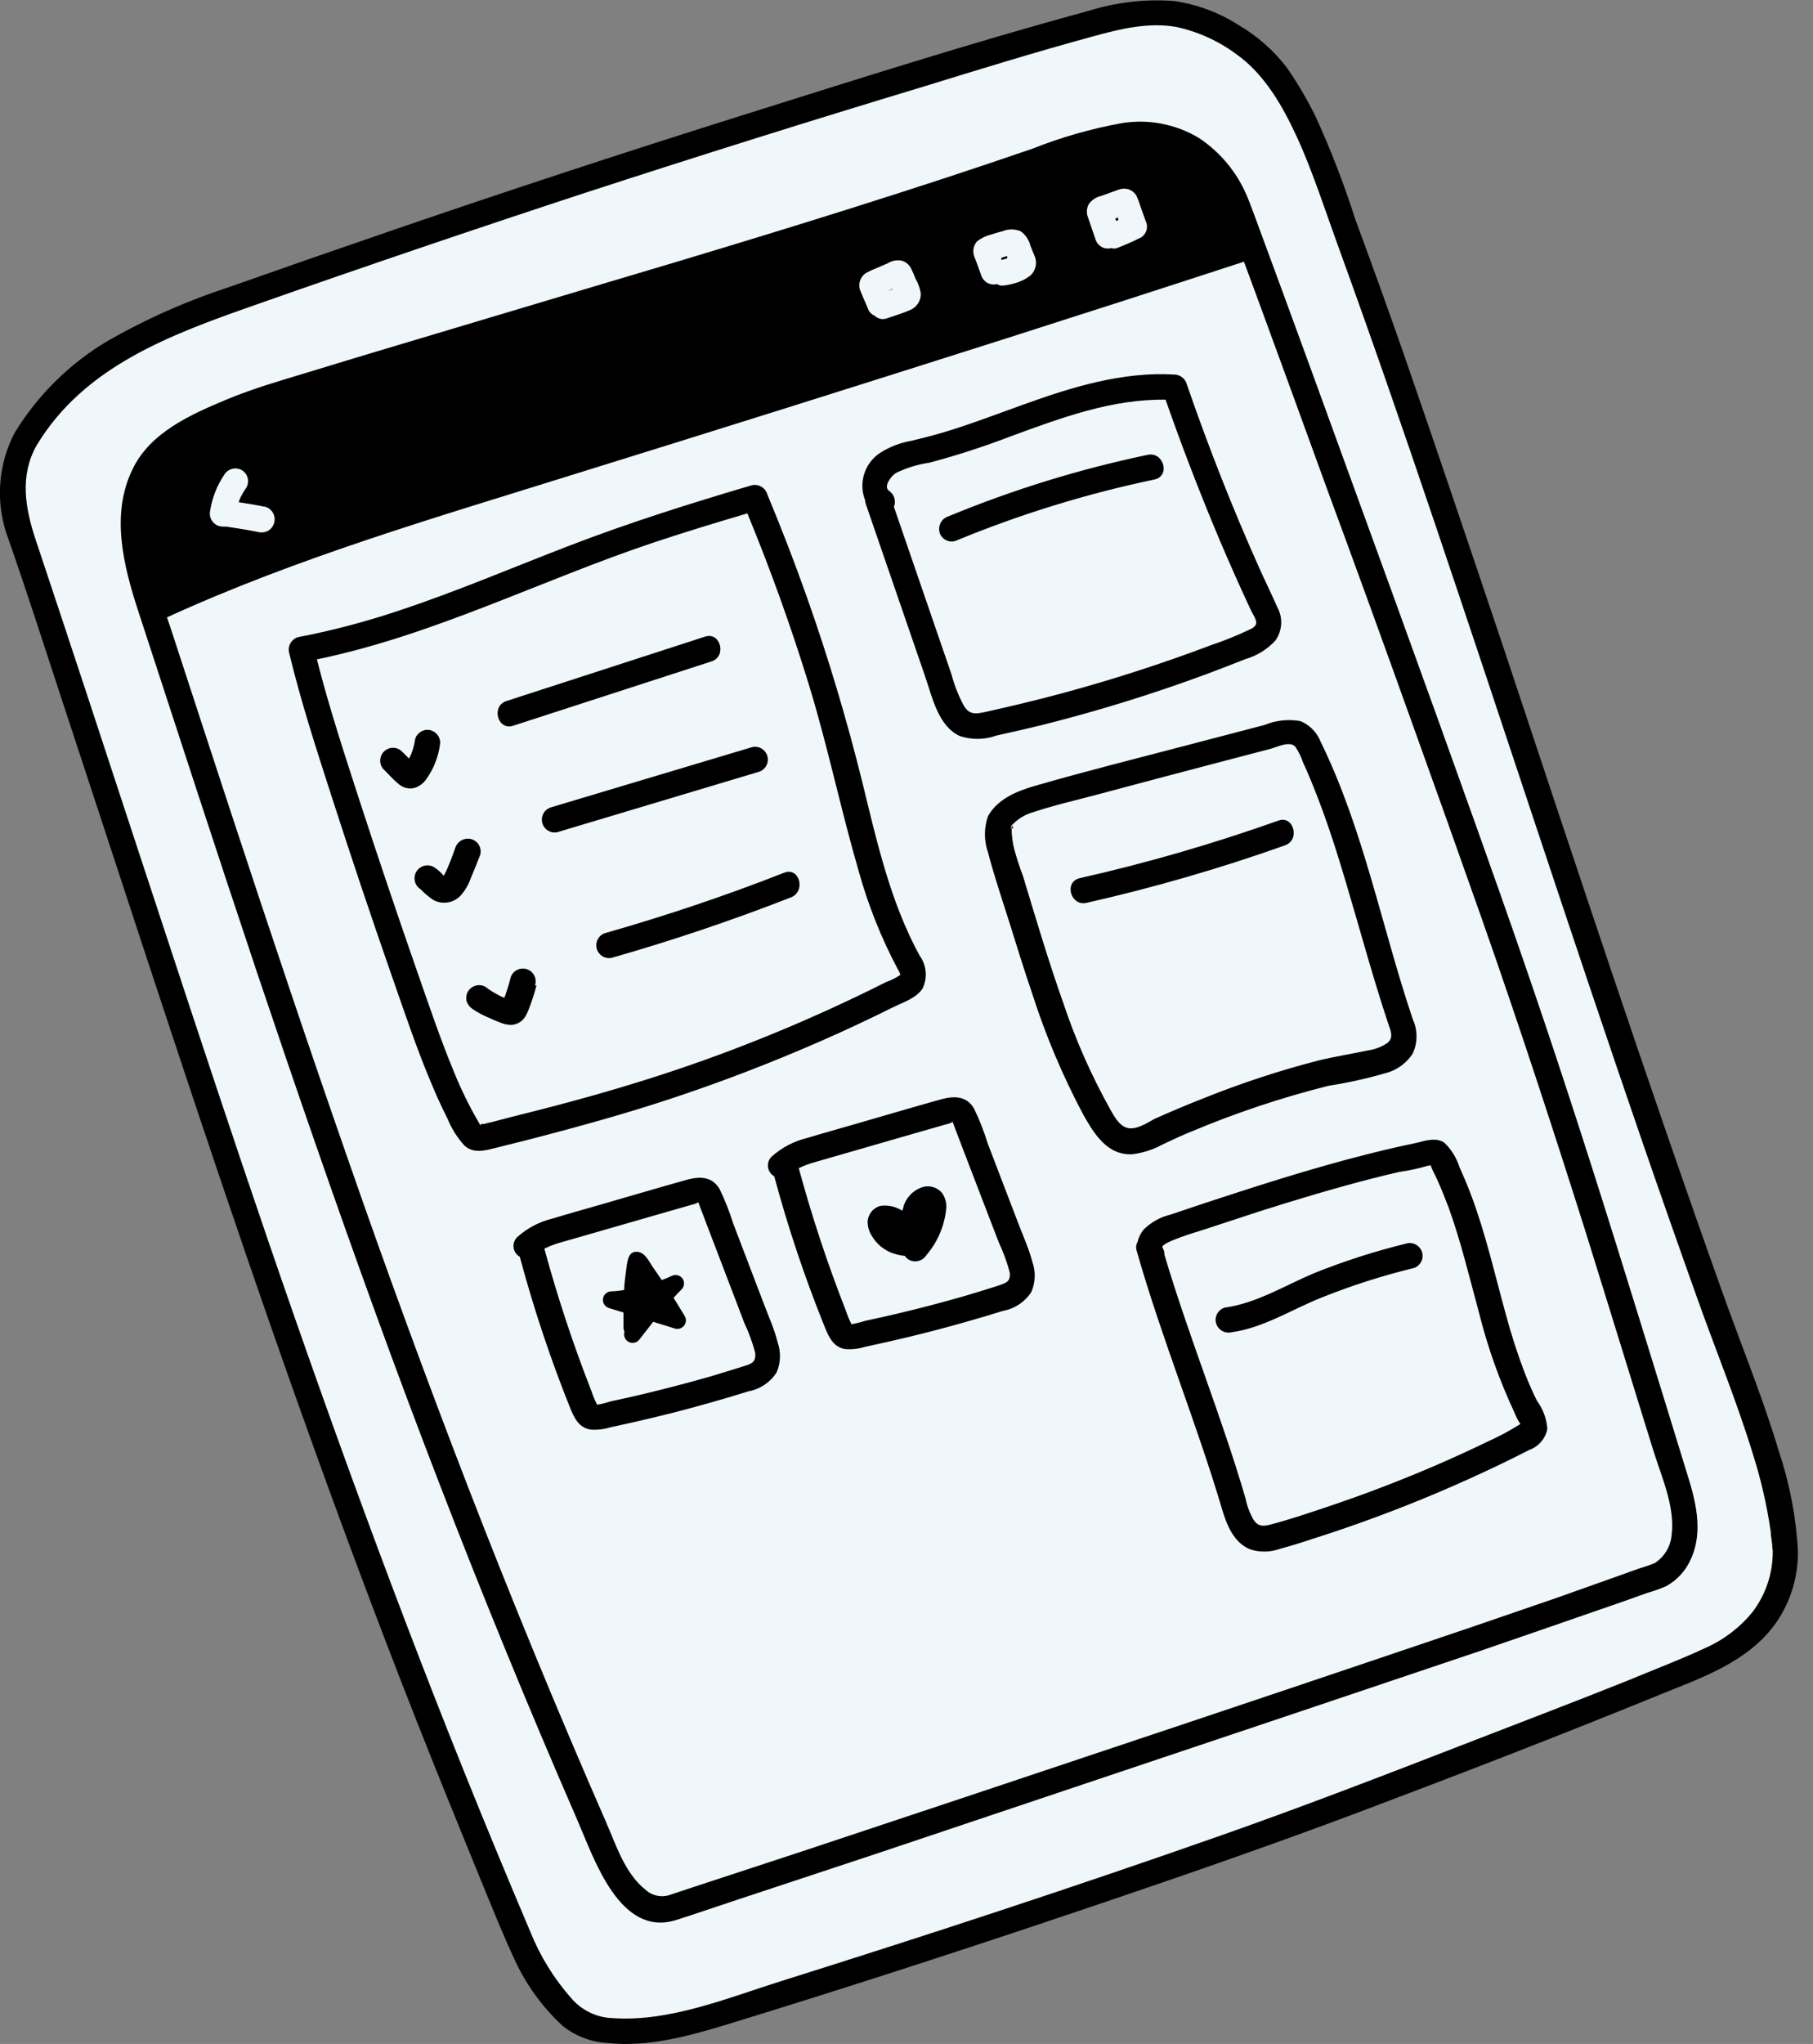
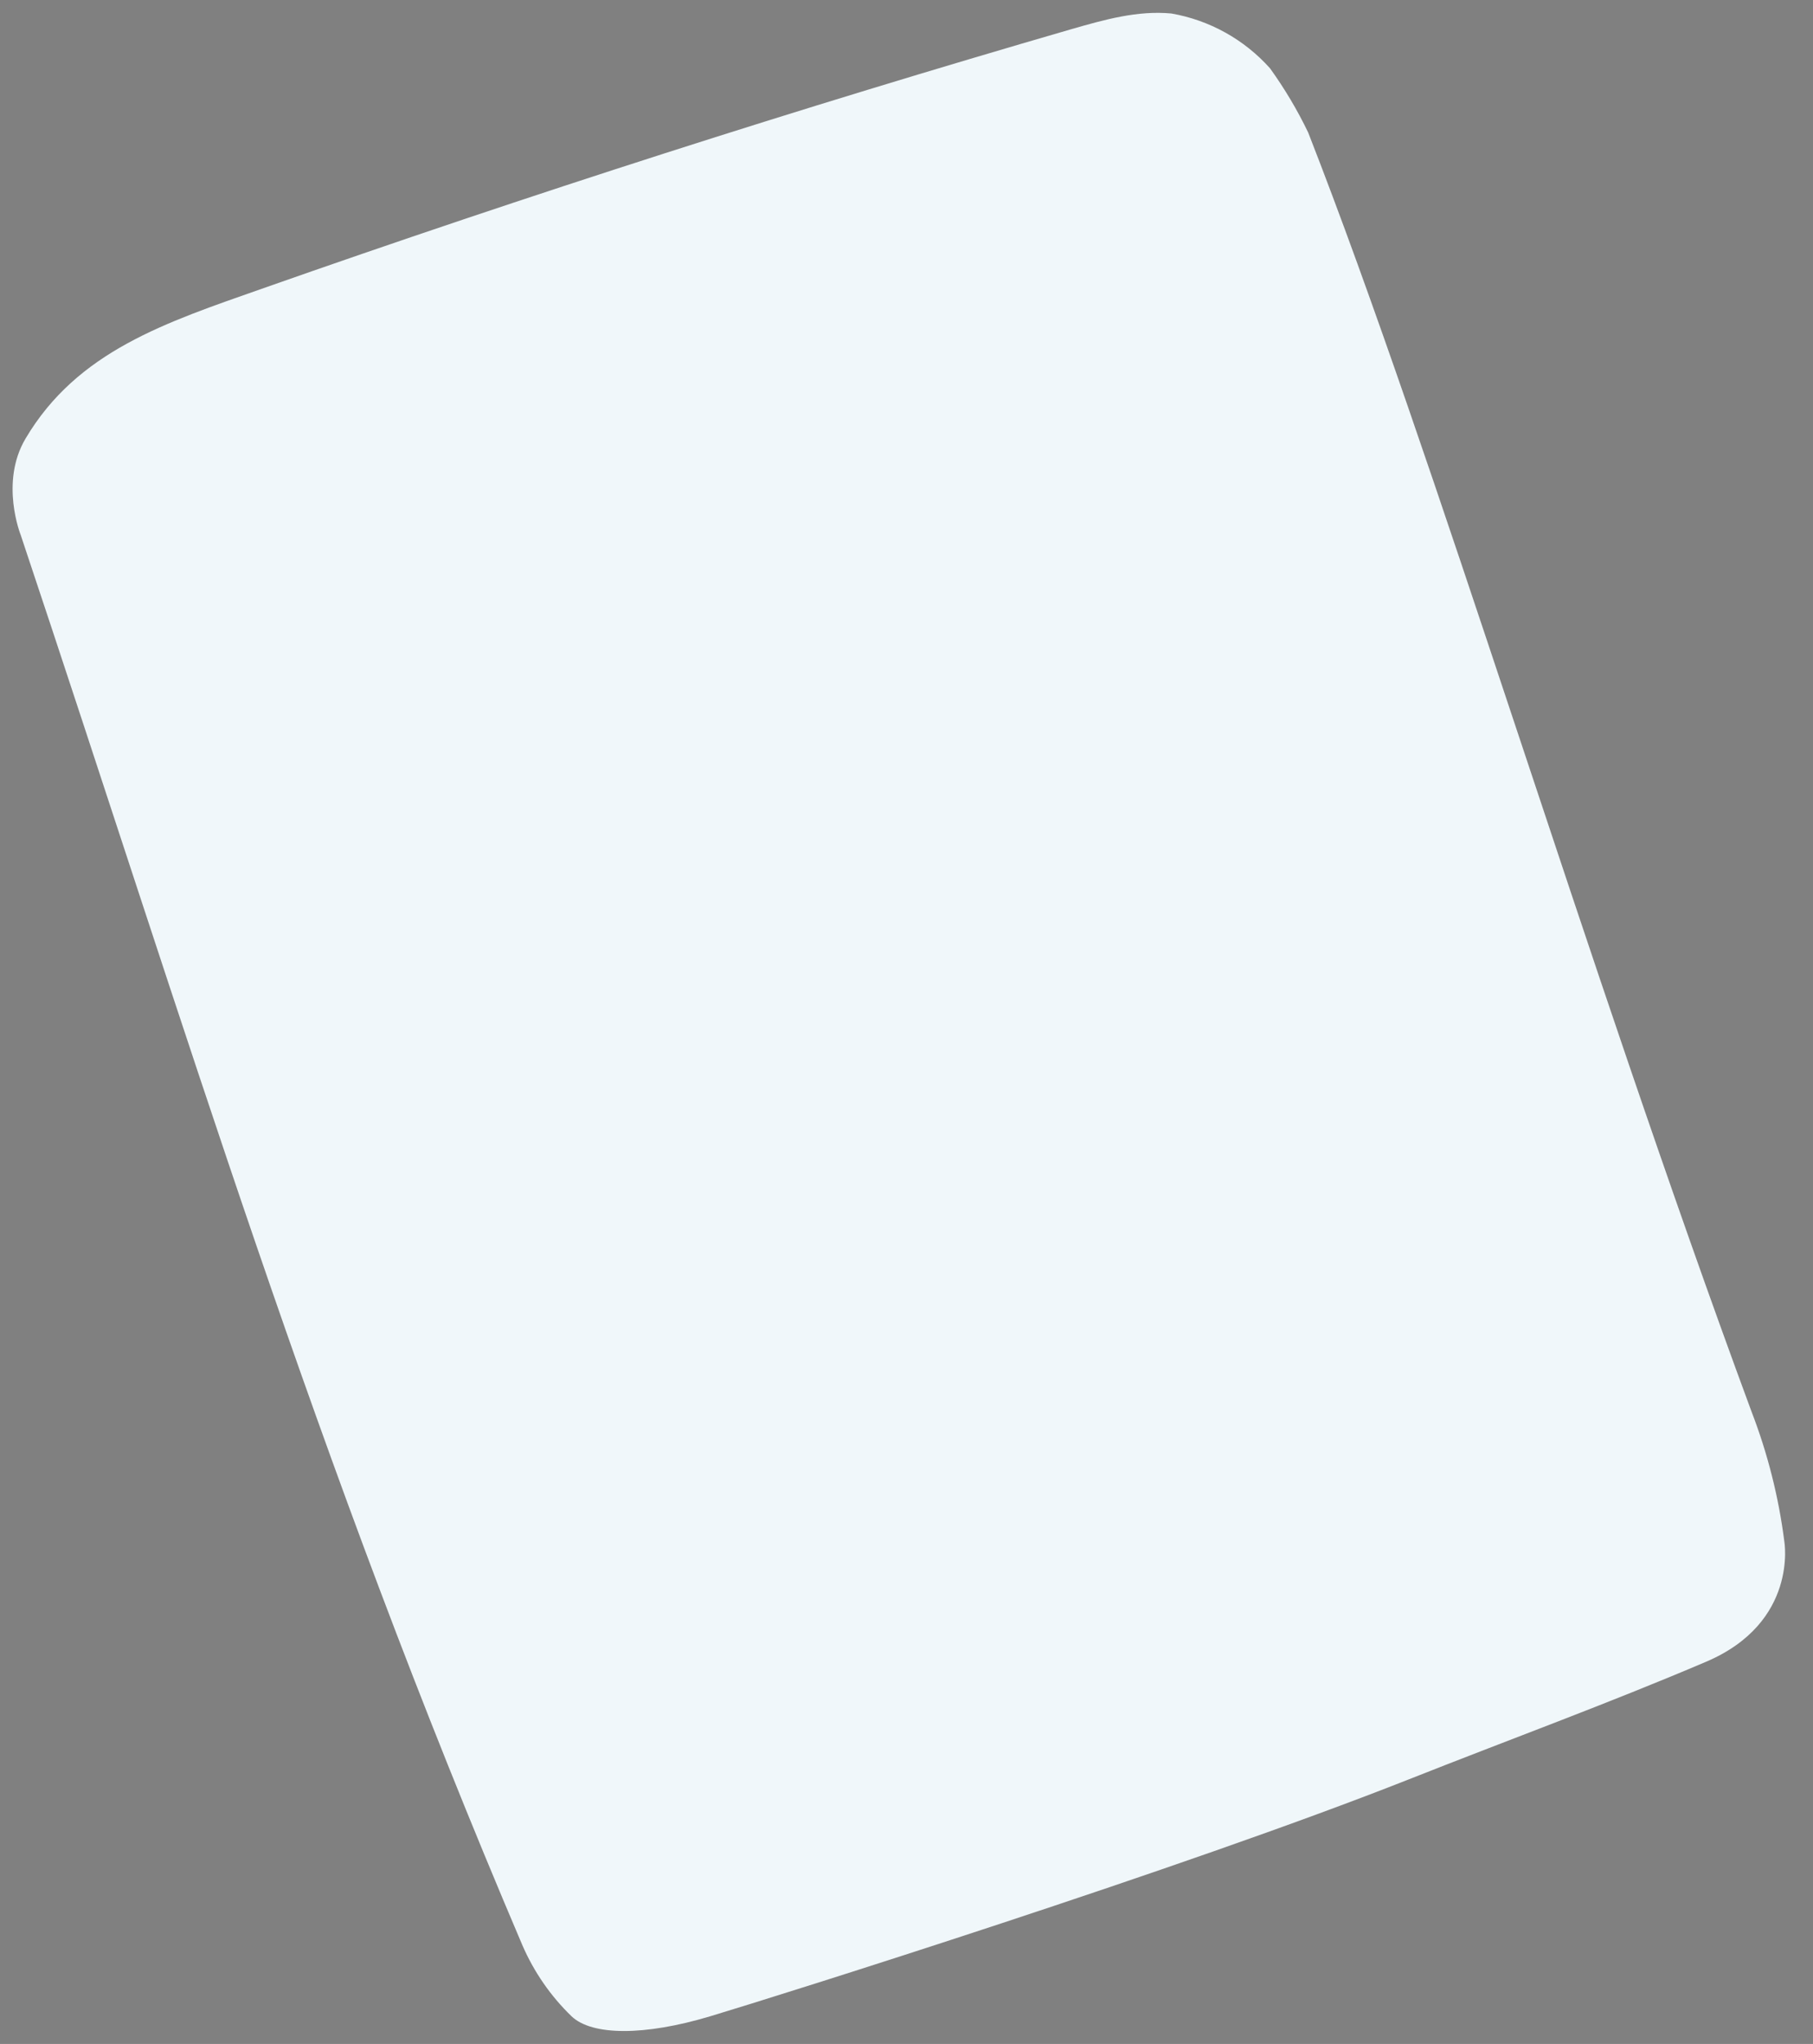
<svg xmlns="http://www.w3.org/2000/svg" width="71" height="80" viewBox="0 0 71 80" fill="none">
  <rect x="0" y="0" width="71" height="80" fill="#808080" stroke="none" />
  <path d="M66.817 65.04C62.979 66.675 59.06 68.105 55.179 69.642C46.306 73.149 30.599 78.081 27.813 78.918C25.237 79.691 23.185 79.682 22.382 78.918C21.565 78.128 20.912 77.184 20.459 76.141C12.256 56.913 7.448 40.781 0.811 20.94C0.811 20.94 -0.017 18.88 1 17.167C3.031 13.737 6.503 12.621 10.251 11.303C20.725 7.62 31.298 4.231 41.97 1.138C43.258 0.768 44.546 0.404 45.872 0.528C47.365 0.788 48.727 1.544 49.736 2.674C50.307 3.466 50.807 4.306 51.23 5.186C56.295 18.137 61.987 37.381 68.59 55.244C69.222 56.881 69.655 58.589 69.877 60.331C69.877 60.331 70.431 63.499 66.817 65.04Z" fill="#F0F7FA" />
-   <path d="M69.667 56.819C69.049 54.741 68.216 52.719 67.487 50.676C64.482 42.275 61.691 33.793 58.871 25.323C57.583 21.494 56.295 17.669 54.973 13.857C54.355 12.088 53.722 10.331 53.076 8.586C52.637 7.209 52.115 5.86 51.513 4.546C51.192 3.897 50.825 3.271 50.414 2.674C49.897 1.99 49.249 1.415 48.508 0.983C47.741 0.491 46.877 0.169 45.975 0.039C44.842 -0.045 43.703 0.088 42.618 0.429C38.042 1.67 33.514 3.117 28.993 4.537C24.473 5.958 19.888 7.461 15.364 9.015C13.232 9.745 11.104 10.484 8.98 11.234C7.302 11.78 5.684 12.499 4.155 13.381C2.691 14.262 1.462 15.485 0.571 16.944C0.239 17.58 0.046 18.279 0.005 18.995C-0.037 19.712 0.074 20.429 0.33 21.099C1.056 23.181 1.747 25.327 2.451 27.474C3.829 31.646 5.19 35.828 6.572 40C9.268 48.156 12.05 56.278 15.123 64.293C15.916 66.362 16.729 68.422 17.562 70.474C17.991 71.53 18.42 72.584 18.849 73.634C19.279 74.677 19.708 75.75 20.18 76.763C20.627 77.711 21.251 78.565 22.017 79.279C22.526 79.692 23.153 79.933 23.808 79.966C25.349 80.129 26.92 79.708 28.379 79.266C33.492 77.703 38.575 76.042 43.636 74.325C46.8 73.252 49.951 72.153 53.08 70.981C57.059 69.483 61.03 67.95 64.967 66.345C66.654 65.658 68.457 65.057 69.551 63.52C70.123 62.696 70.423 61.715 70.41 60.713C70.339 59.387 70.089 58.078 69.667 56.819ZM68.624 63.104C68.131 63.706 67.503 64.184 66.791 64.499C65.791 64.967 64.748 65.357 63.722 65.787C61.575 66.645 59.407 67.469 57.248 68.306C54.123 69.517 51.002 70.719 47.839 71.831C42.129 73.84 36.373 75.724 30.595 77.54C28.5 78.197 26.233 79.141 24.014 78.991C23.698 78.984 23.387 78.909 23.102 78.772C22.817 78.635 22.564 78.439 22.361 78.197C21.689 77.435 21.152 76.564 20.773 75.621C19.894 73.552 19.035 71.478 18.197 69.397C15.042 61.55 12.187 53.587 9.487 45.576C6.74 37.42 4.117 29.264 1.391 21.108C0.987 19.893 0.764 18.613 1.434 17.433C3.301 14.334 6.679 13.102 9.925 11.96C14.252 10.44 18.592 8.966 22.945 7.538C27.341 6.107 31.755 4.722 36.188 3.383C38.39 2.704 40.592 2.026 42.816 1.421C43.846 1.138 44.962 0.863 46.048 1.052C46.903 1.233 47.708 1.596 48.41 2.116C49.526 2.906 50.23 4.151 50.792 5.37C51.401 6.692 51.908 8.276 52.428 9.702C53.715 13.243 54.952 16.815 56.158 20.386C58.897 28.483 61.532 36.609 64.314 44.683C65.035 46.773 65.768 48.859 66.512 50.942C67.229 52.943 68.04 54.922 68.658 56.952C68.969 57.933 69.199 58.938 69.345 59.957C69.345 60.124 69.388 60.292 69.401 60.459C69.401 60.537 69.401 60.296 69.401 60.386C69.401 60.477 69.401 60.584 69.423 60.683C69.438 61.557 69.156 62.41 68.624 63.104ZM65.117 54.583C63.889 50.612 62.67 46.641 61.374 42.692C60.253 39.257 59.073 35.87 57.862 32.479C56.797 29.494 55.724 26.514 54.643 23.537C53.561 20.561 52.479 17.586 51.397 14.613C50.673 12.629 49.945 10.646 49.212 8.663C49.079 8.315 48.959 7.959 48.809 7.615C48.417 6.716 47.775 5.948 46.959 5.405C46.048 4.855 44.972 4.648 43.923 4.821C42.728 5.038 41.558 5.373 40.429 5.821C39.244 6.229 38.051 6.628 36.858 7.019C32.239 8.53 27.585 9.933 22.928 11.312L15.823 13.436C14.581 13.806 13.343 14.179 12.11 14.557C11.024 14.887 9.933 15.196 8.882 15.634C7.491 16.214 5.877 16.922 5.19 18.369C4.331 20.12 4.829 22.116 5.4 23.876C6.941 28.598 8.478 33.321 10.058 38.042C11.56 42.511 13.097 46.963 14.707 51.393C16.317 55.823 17.991 60.172 19.768 64.512C20.692 66.77 21.643 69.019 22.619 71.26C23.262 72.737 24.271 75.849 26.482 75.149C27.229 74.913 27.967 74.656 28.71 74.411L34.342 72.548L42.022 69.972L50.371 67.173C52.927 66.315 55.478 65.456 58.025 64.598C59.888 63.962 61.751 63.31 63.606 62.67L64.507 62.348C64.762 62.277 65.012 62.188 65.254 62.082C65.685 61.843 66.024 61.469 66.22 61.017C66.727 59.901 66.388 58.682 66.04 57.583L65.117 54.583ZM39.966 9.049C40.161 9.185 40.298 9.388 40.352 9.62C40.412 9.766 40.472 9.912 40.528 10.049C40.576 10.175 40.585 10.313 40.553 10.444C40.522 10.575 40.452 10.693 40.352 10.784C40.189 10.91 40.004 11.006 39.807 11.067C39.634 11.123 39.455 11.16 39.275 11.178C39.193 11.186 39.111 11.165 39.043 11.118C38.978 11.136 38.911 11.14 38.844 11.131C38.778 11.122 38.714 11.101 38.656 11.067C38.546 10.999 38.463 10.894 38.425 10.771C38.36 10.599 38.3 10.427 38.236 10.251C38.206 10.174 38.171 10.092 38.145 10.011C38.114 9.914 38.109 9.811 38.13 9.711C38.151 9.612 38.198 9.52 38.266 9.444C38.431 9.317 38.621 9.226 38.824 9.178C38.965 9.131 39.111 9.088 39.253 9.053C39.481 8.958 39.737 8.956 39.966 9.049ZM36.059 11.483C36.065 11.624 36.026 11.762 35.949 11.88C35.872 11.998 35.761 12.088 35.63 12.14C35.334 12.269 35.02 12.359 34.715 12.466C34.636 12.492 34.552 12.496 34.471 12.477C34.39 12.459 34.315 12.418 34.256 12.359C34.158 12.32 34.077 12.249 34.024 12.157C33.938 11.964 33.857 11.771 33.775 11.578C33.745 11.5 33.707 11.419 33.677 11.337C33.64 11.218 33.644 11.089 33.686 10.972C33.729 10.854 33.808 10.753 33.913 10.685C34.052 10.61 34.195 10.544 34.342 10.487L34.771 10.303C34.927 10.205 35.114 10.169 35.295 10.2C35.374 10.219 35.448 10.255 35.512 10.304C35.576 10.354 35.63 10.416 35.669 10.487C35.739 10.627 35.802 10.77 35.857 10.916C35.959 11.091 36.028 11.283 36.059 11.483ZM9.465 18.399C9.58 18.466 9.664 18.576 9.698 18.705C9.732 18.834 9.713 18.971 9.646 19.086C9.552 19.222 9.469 19.366 9.397 19.515L9.345 19.657C9.697 19.708 10.045 19.768 10.393 19.837C10.457 19.856 10.517 19.888 10.569 19.93C10.62 19.973 10.663 20.025 10.695 20.084C10.726 20.143 10.746 20.208 10.752 20.274C10.759 20.341 10.752 20.408 10.732 20.472C10.715 20.535 10.686 20.594 10.646 20.646C10.606 20.697 10.557 20.74 10.5 20.773C10.383 20.837 10.247 20.855 10.118 20.824C9.689 20.738 9.259 20.67 8.852 20.61H8.719C8.641 20.609 8.566 20.591 8.497 20.556C8.428 20.521 8.368 20.472 8.321 20.41C8.274 20.349 8.242 20.278 8.227 20.203C8.212 20.127 8.214 20.049 8.233 19.974C8.311 19.481 8.496 19.011 8.774 18.596C8.84 18.479 8.95 18.392 9.079 18.355C9.209 18.319 9.348 18.334 9.465 18.399ZM44.666 9.302C44.364 9.454 44.055 9.59 43.739 9.71C43.666 9.734 43.588 9.734 43.516 9.71C43.451 9.728 43.384 9.732 43.317 9.723C43.251 9.714 43.187 9.692 43.129 9.659C43.018 9.59 42.936 9.483 42.898 9.358C42.812 9.105 42.721 8.847 42.636 8.59C42.613 8.535 42.595 8.479 42.58 8.422C42.547 8.277 42.567 8.125 42.636 7.993C42.75 7.83 42.922 7.715 43.117 7.671L43.786 7.431C43.907 7.38 44.041 7.37 44.168 7.401C44.31 7.443 44.431 7.536 44.507 7.663C44.57 7.802 44.623 7.945 44.666 8.092C44.743 8.315 44.825 8.521 44.907 8.762C44.929 8.865 44.919 8.972 44.877 9.069C44.836 9.166 44.765 9.248 44.675 9.302H44.666ZM65.465 60.069C65.448 60.293 65.378 60.51 65.263 60.703C65.147 60.896 64.989 61.059 64.799 61.181C64.609 61.259 64.414 61.327 64.215 61.382L63.327 61.7L60.91 62.559C58.709 63.32 56.504 64.071 54.295 64.812C51.642 65.708 48.985 66.601 46.323 67.491L38.283 70.178L31.444 72.453L27.087 73.883L26.259 74.158C26.096 74.219 25.919 74.234 25.748 74.201C25.577 74.169 25.418 74.09 25.289 73.973C24.469 73.333 24.121 72.196 23.718 71.281C21.834 66.974 20.043 62.626 18.343 58.236C16.695 53.969 15.12 49.676 13.621 45.357C12.067 40.906 10.573 36.446 9.101 31.973C8.334 29.64 7.57 27.305 6.808 24.967C6.727 24.705 6.632 24.439 6.538 24.164C11.65 21.825 17.077 20.253 22.421 18.583C28.087 16.826 33.747 15.048 39.399 13.248C42.507 12.257 45.612 11.256 48.714 10.243C48.86 10.629 49.002 11.015 49.144 11.402C50.079 13.946 51.009 16.493 51.934 19.043C53.059 22.088 54.169 25.141 55.265 28.203C56.201 30.802 57.127 33.399 58.042 35.995C59.468 40.056 60.811 44.151 62.103 48.242C62.696 50.139 63.28 52.037 63.868 53.934C64.164 54.9 64.464 55.862 64.765 56.828C65.065 57.794 65.602 58.974 65.465 60.069ZM26.293 42.996C28.279 42.338 30.231 41.588 32.148 40.747C33.096 40.332 34.034 39.893 34.965 39.429C35.347 39.24 35.892 39.069 36.132 38.686C36.23 38.481 36.271 38.253 36.25 38.026C36.228 37.799 36.146 37.583 36.012 37.399C34.861 35.291 34.338 32.934 33.771 30.62C33.166 28.178 32.445 25.757 31.599 23.37C31.118 22.013 30.602 20.673 30.049 19.348C30.012 19.221 29.928 19.114 29.813 19.048C29.699 18.982 29.563 18.964 29.435 18.995C27.044 19.7 24.649 20.455 22.322 21.348C20.09 22.206 17.892 23.147 15.626 23.898C14.334 24.333 13.015 24.68 11.676 24.937C11.549 24.974 11.441 25.059 11.375 25.174C11.309 25.29 11.291 25.426 11.324 25.555C11.788 27.482 12.406 29.375 13.016 31.264C13.754 33.554 14.522 35.843 15.321 38.133C15.84 39.609 16.334 41.108 16.952 42.546C17.132 42.975 17.317 43.374 17.523 43.778C17.681 44.172 17.909 44.534 18.197 44.847C18.57 45.169 19.004 45.027 19.433 44.924L20.837 44.572C22.666 44.095 24.494 43.593 26.293 42.996ZM19.223 43.928C19.133 43.943 19.044 43.964 18.957 43.992C18.832 43.992 18.794 43.992 18.837 44.078C18.806 44.035 18.781 43.984 18.751 43.937C18.38 43.302 18.056 42.642 17.781 41.962C17.223 40.618 16.759 39.227 16.278 37.854C15.531 35.71 14.807 33.564 14.106 31.415C13.505 29.56 12.891 27.701 12.41 25.808C16.982 24.868 21.198 22.704 25.606 21.232C26.821 20.828 28.045 20.455 29.268 20.095C30.181 22.307 30.988 24.555 31.689 26.838C32.423 29.242 32.93 31.698 33.63 34.106C33.998 35.428 34.507 36.706 35.149 37.918C35.197 37.991 35.235 38.071 35.261 38.154C35.092 38.272 34.907 38.366 34.711 38.433C34.316 38.631 33.921 38.828 33.522 39.017C32.729 39.395 31.927 39.758 31.114 40.107C29.534 40.781 27.924 41.395 26.297 41.936C24.58 42.507 22.863 42.996 21.116 43.443L19.91 43.748L19.223 43.928ZM33.913 19.747C34.685 21.988 35.457 24.228 36.227 26.469C36.506 27.272 36.733 28.414 37.587 28.809C38.058 28.965 38.568 28.957 39.034 28.787C39.605 28.663 40.172 28.53 40.751 28.392C42.942 27.845 45.102 27.178 47.22 26.396C47.748 26.199 48.268 25.997 48.791 25.791C49.237 25.66 49.638 25.409 49.951 25.066C50.084 24.875 50.161 24.651 50.173 24.418C50.184 24.186 50.129 23.955 50.015 23.752C49.792 23.245 49.547 22.747 49.319 22.241C48.264 19.884 47.315 17.472 46.473 15.029C46.443 14.925 46.38 14.832 46.293 14.766C46.207 14.7 46.102 14.663 45.993 14.66C43.949 14.54 41.983 15.149 40.086 15.832C39.098 16.188 38.12 16.561 37.12 16.871C36.643 17.017 36.162 17.141 35.673 17.257C35.231 17.334 34.811 17.5 34.437 17.746C34.151 17.943 33.94 18.231 33.839 18.563C33.737 18.895 33.751 19.252 33.878 19.575C33.88 19.634 33.892 19.692 33.913 19.747ZM35.076 18.519C35.491 18.314 35.936 18.176 36.394 18.111C37.484 17.821 38.557 17.473 39.609 17.068C41.554 16.355 43.546 15.613 45.645 15.643C46.286 17.474 46.983 19.285 47.736 21.073C48.139 22.026 48.56 22.971 48.998 23.906C49.058 24.031 49.238 24.288 49.187 24.43C49.135 24.572 48.963 24.623 48.864 24.675C48.409 24.89 47.942 25.077 47.465 25.237C45.536 25.967 43.574 26.601 41.58 27.139C40.584 27.405 39.582 27.648 38.575 27.869C38.21 27.946 37.974 27.98 37.759 27.645C37.545 27.253 37.379 26.837 37.265 26.405L35.007 19.837C35.052 19.728 35.058 19.606 35.024 19.493C34.991 19.38 34.92 19.282 34.823 19.215C34.565 19.043 34.922 18.618 35.072 18.523L35.076 18.519ZM36.793 20.824C36.762 20.697 36.781 20.562 36.846 20.448C36.91 20.334 37.016 20.249 37.141 20.21C39.662 19.167 42.275 18.361 44.945 17.802C45.576 17.669 45.842 18.635 45.211 18.768C42.541 19.327 39.928 20.133 37.407 21.176C37.279 21.212 37.142 21.195 37.026 21.13C36.91 21.065 36.825 20.956 36.789 20.828L36.793 20.824ZM16.235 30.839C16.118 30.868 15.996 30.866 15.88 30.834C15.765 30.801 15.659 30.74 15.574 30.655C15.389 30.5 15.231 30.32 15.063 30.152C15.011 30.107 14.968 30.052 14.938 29.99C14.908 29.927 14.892 29.86 14.889 29.791C14.886 29.721 14.898 29.653 14.923 29.588C14.949 29.524 14.987 29.465 15.036 29.417C15.085 29.368 15.143 29.329 15.207 29.304C15.272 29.279 15.341 29.267 15.41 29.27C15.479 29.272 15.546 29.289 15.609 29.319C15.671 29.349 15.726 29.392 15.772 29.444L16.02 29.689L16.098 29.53C16.171 29.346 16.223 29.155 16.252 28.959C16.262 28.908 16.279 28.859 16.304 28.813L16.385 28.714C16.479 28.621 16.605 28.567 16.737 28.564C16.87 28.567 16.995 28.621 17.089 28.715C17.183 28.808 17.236 28.934 17.24 29.066C17.212 29.322 17.152 29.573 17.059 29.813C16.972 30.05 16.853 30.273 16.707 30.479C16.596 30.649 16.429 30.777 16.235 30.839ZM18.433 34.381C18.346 34.635 18.207 34.869 18.025 35.068C17.892 35.203 17.72 35.291 17.533 35.322C17.346 35.352 17.155 35.321 16.986 35.235C16.799 35.112 16.626 34.968 16.471 34.806C16.357 34.735 16.276 34.621 16.246 34.49C16.216 34.359 16.239 34.222 16.31 34.108C16.381 33.994 16.495 33.913 16.626 33.883C16.757 33.853 16.894 33.876 17.008 33.947C17.117 34.02 17.218 34.105 17.308 34.2L17.377 34.278C17.455 34.14 17.522 33.996 17.579 33.849C17.579 33.891 17.544 33.93 17.532 33.969C17.639 33.711 17.738 33.454 17.828 33.192C17.868 33.063 17.956 32.956 18.073 32.891C18.191 32.826 18.329 32.809 18.459 32.844C18.586 32.88 18.694 32.965 18.759 33.08C18.824 33.194 18.841 33.33 18.806 33.458C18.686 33.771 18.562 34.076 18.433 34.381ZM19.721 39.026C19.79 39.064 19.747 39.064 19.699 39.026H19.721ZM21.009 38.566C20.945 38.821 20.867 39.071 20.777 39.318C20.721 39.468 20.665 39.618 20.597 39.747C20.541 39.852 20.46 39.942 20.36 40.006C20.26 40.071 20.145 40.109 20.026 40.116C19.878 40.115 19.732 40.085 19.596 40.026C19.451 39.971 19.307 39.911 19.167 39.846C18.936 39.751 18.714 39.633 18.506 39.493C18.398 39.422 18.317 39.316 18.274 39.193C18.241 39.062 18.26 38.924 18.326 38.807C18.394 38.696 18.501 38.614 18.626 38.579C18.691 38.56 18.758 38.555 18.824 38.563C18.891 38.571 18.955 38.593 19.013 38.626C19.18 38.755 19.36 38.867 19.549 38.961C19.594 38.987 19.64 39.01 19.687 39.03L19.747 39.064C19.766 39.019 19.784 38.974 19.798 38.927C19.87 38.725 19.932 38.521 19.983 38.313C19.996 38.245 20.023 38.181 20.063 38.124C20.102 38.068 20.153 38.02 20.212 37.983C20.27 37.947 20.336 37.924 20.404 37.914C20.473 37.904 20.542 37.908 20.609 37.927C20.675 37.945 20.737 37.977 20.791 38.02C20.845 38.064 20.889 38.118 20.921 38.179C20.953 38.24 20.972 38.307 20.976 38.376C20.981 38.445 20.972 38.514 20.949 38.579L21.009 38.566ZM19.832 27.439L27.607 24.919C28.221 24.718 28.465 25.688 27.873 25.885L20.099 28.405C19.485 28.607 19.223 27.637 19.832 27.439ZM21.55 31.608L29.47 29.238C29.594 29.213 29.724 29.237 29.831 29.303C29.939 29.37 30.018 29.475 30.052 29.597C30.086 29.72 30.072 29.85 30.013 29.963C29.955 30.075 29.855 30.162 29.736 30.204L21.82 32.574C21.696 32.598 21.566 32.575 21.458 32.508C21.35 32.442 21.272 32.337 21.238 32.214C21.204 32.092 21.218 31.961 21.277 31.849C21.335 31.736 21.434 31.65 21.554 31.608H21.55ZM23.696 36.523C26.07 35.845 28.418 35.059 30.71 34.158C31.311 33.922 31.569 34.887 30.977 35.123C28.68 36.021 26.336 36.81 23.962 37.489C23.837 37.517 23.705 37.495 23.595 37.429C23.485 37.363 23.404 37.258 23.37 37.134C23.335 37.01 23.349 36.878 23.409 36.764C23.469 36.651 23.57 36.564 23.692 36.523H23.696ZM39.622 32.436C39.622 32.41 39.622 32.389 39.622 32.367L39.652 32.32C39.674 32.372 39.691 32.436 39.618 32.436H39.622ZM46.649 44.293C48.394 43.558 50.192 42.958 52.028 42.498C52.826 42.374 53.615 42.196 54.389 41.966C54.775 41.835 55.105 41.578 55.325 41.236C55.423 41.025 55.473 40.795 55.473 40.562C55.473 40.33 55.423 40.1 55.325 39.888C54.11 36.287 53.402 32.466 51.719 29.032C51.649 28.851 51.542 28.687 51.407 28.548C51.271 28.409 51.108 28.299 50.929 28.225C50.455 28.14 49.967 28.192 49.521 28.375L46.486 29.169C44.495 29.693 42.485 30.191 40.507 30.766C39.811 30.968 39.06 31.277 38.691 31.947C38.531 32.404 38.531 32.902 38.691 33.359C38.935 34.303 39.257 35.235 39.549 36.167C39.841 37.098 40.103 37.957 40.408 38.845C40.937 40.504 41.615 42.112 42.434 43.649C42.863 44.4 43.374 45.233 44.353 45.177C44.769 45.124 45.17 44.993 45.538 44.791C45.932 44.606 46.276 44.443 46.645 44.293H46.649ZM44.134 44.143C43.808 44.044 43.623 43.67 43.468 43.4C42.731 42.079 42.119 40.692 41.64 39.257C41.06 37.622 40.567 35.956 40.064 34.295C39.923 33.913 39.772 33.484 39.678 33.054C39.646 32.877 39.626 32.698 39.618 32.518C39.616 32.485 39.616 32.452 39.618 32.419C39.602 32.421 39.586 32.421 39.571 32.419L39.609 32.359C39.609 32.337 39.609 32.316 39.609 32.299C39.609 32.282 39.609 32.269 39.648 32.299C39.687 32.329 39.648 32.299 39.648 32.277C39.882 32.033 40.179 31.86 40.507 31.775C41.318 31.505 42.168 31.316 42.996 31.093L45.692 30.376L48.388 29.667L49.736 29.315C50.011 29.242 50.517 28.98 50.732 29.234C50.857 29.422 50.956 29.625 51.028 29.839C51.131 30.067 51.234 30.294 51.328 30.526C51.505 30.955 51.672 31.384 51.827 31.814C52.153 32.715 52.44 33.63 52.711 34.548C53.265 36.398 53.763 38.266 54.376 40.099C54.467 40.356 54.578 40.614 54.342 40.816C54.108 40.975 53.841 41.078 53.561 41.116C52.908 41.254 52.273 41.352 51.603 41.515C50.105 41.904 48.632 42.387 47.195 42.962C46.531 43.222 45.871 43.499 45.216 43.791C44.907 43.962 44.477 44.246 44.13 44.143H44.134ZM50.333 33.084C47.785 33.99 45.187 34.742 42.55 35.338C41.923 35.48 41.657 34.514 42.284 34.372C44.92 33.776 47.519 33.024 50.066 32.118C50.655 31.9 50.929 32.87 50.328 33.084H50.333ZM29.899 50.994C29.504 49.958 29.111 48.926 28.718 47.899C28.573 47.434 28.393 46.981 28.182 46.542C27.89 46.04 27.405 46.04 26.894 46.177C25.714 46.508 24.537 46.856 23.361 47.195C22.786 47.362 22.202 47.521 21.644 47.693C21.127 47.816 20.649 48.067 20.253 48.422C20.2 48.475 20.159 48.54 20.135 48.611C20.11 48.682 20.103 48.758 20.113 48.832C20.123 48.907 20.15 48.978 20.192 49.04C20.235 49.102 20.291 49.154 20.356 49.191C20.893 51.196 21.549 53.167 22.322 55.093C22.481 55.48 22.653 55.866 23.104 55.952C23.367 55.976 23.632 55.949 23.885 55.87L24.743 55.681C25.791 55.445 26.834 55.184 27.864 54.887C28.349 54.75 28.83 54.608 29.307 54.458C29.532 54.417 29.747 54.33 29.938 54.202C30.129 54.075 30.291 53.909 30.414 53.715C30.575 53.342 30.589 52.922 30.453 52.539C30.328 52.016 30.092 51.513 29.899 50.994ZM29.066 53.492C28.637 53.63 28.208 53.758 27.778 53.887C26.92 54.132 26.061 54.355 25.203 54.561C24.773 54.664 24.344 54.759 23.915 54.849C23.742 54.906 23.566 54.951 23.387 54.982C23.297 54.813 23.222 54.636 23.164 54.454C22.448 52.628 21.832 50.765 21.318 48.873C21.511 48.778 21.712 48.7 21.919 48.641L23.25 48.259L25.825 47.517L27.113 47.148C27.143 47.148 27.336 47.087 27.341 47.049C27.37 47.106 27.393 47.167 27.409 47.229C27.512 47.487 27.611 47.753 27.71 48.015C28.027 48.85 28.346 49.684 28.667 50.517L29.143 51.767C29.322 52.145 29.466 52.538 29.573 52.943C29.62 53.35 29.392 53.389 29.066 53.492ZM39.863 47.843L38.678 44.748C38.535 44.283 38.358 43.829 38.145 43.391C37.853 42.889 37.368 42.889 36.858 43.026C35.677 43.357 34.501 43.705 33.325 44.044C32.749 44.211 32.166 44.37 31.608 44.542C31.09 44.666 30.613 44.916 30.217 45.272C30.163 45.324 30.123 45.389 30.098 45.46C30.074 45.531 30.067 45.607 30.076 45.681C30.087 45.756 30.114 45.827 30.156 45.889C30.198 45.952 30.254 46.003 30.32 46.04C30.86 48.045 31.521 50.017 32.299 51.943C32.458 52.329 32.629 52.715 33.08 52.801C33.343 52.825 33.609 52.798 33.861 52.719L34.72 52.531C35.767 52.294 36.806 52.033 37.841 51.736C38.322 51.599 38.806 51.457 39.283 51.307C39.509 51.266 39.724 51.179 39.914 51.051C40.105 50.924 40.267 50.758 40.391 50.565C40.551 50.191 40.565 49.771 40.429 49.388C40.292 48.865 40.056 48.354 39.863 47.843ZM39.03 50.341C38.6 50.479 38.171 50.608 37.742 50.736C36.883 50.982 36.025 51.207 35.166 51.41C34.737 51.513 34.308 51.608 33.878 51.698C33.705 51.756 33.527 51.8 33.346 51.831C33.26 51.661 33.186 51.484 33.127 51.303C32.411 49.478 31.795 47.615 31.281 45.722C31.475 45.63 31.676 45.554 31.882 45.495L33.209 45.113L35.784 44.37L37.072 44.001C37.102 44.001 37.295 43.941 37.295 43.902C37.327 43.957 37.352 44.017 37.368 44.078C37.471 44.34 37.566 44.606 37.669 44.868L38.635 47.384C38.798 47.813 38.957 48.216 39.116 48.633C39.294 49.011 39.438 49.405 39.545 49.809C39.584 50.2 39.356 50.225 39.03 50.341ZM59.708 53.728C59.423 52.979 59.177 52.215 58.97 51.44C58.54 49.891 58.188 48.315 57.622 46.804C57.48 46.426 57.325 46.053 57.158 45.688C57.044 45.325 56.842 44.997 56.57 44.731C56.248 44.503 55.827 44.645 55.475 44.731C55.046 44.821 54.617 44.915 54.188 45.018C52.273 45.478 50.388 46.048 48.517 46.654C47.624 46.94 46.734 47.235 45.847 47.538C45.442 47.633 45.071 47.84 44.778 48.135C44.667 48.273 44.59 48.434 44.55 48.607C44.519 48.66 44.5 48.72 44.494 48.781C44.488 48.843 44.496 48.905 44.516 48.963C45.495 52.398 46.855 55.681 47.864 59.09C48.049 59.712 48.332 60.408 48.989 60.653C49.36 60.765 49.758 60.754 50.122 60.623C50.552 60.507 50.981 60.373 51.38 60.24C53.051 59.711 54.694 59.104 56.308 58.42C57.115 58.077 57.914 57.716 58.703 57.339C59.099 57.15 59.489 56.956 59.88 56.755C60.062 56.691 60.224 56.581 60.35 56.435C60.476 56.288 60.561 56.112 60.597 55.922C60.566 55.528 60.427 55.15 60.193 54.831C60.004 54.462 59.85 54.089 59.708 53.728ZM58.304 56.403C57.63 56.729 56.956 57.038 56.274 57.334C54.843 57.952 53.389 58.508 51.912 59C51.191 59.24 50.466 59.489 49.727 59.678C49.47 59.742 49.298 59.751 49.118 59.528C48.956 59.264 48.843 58.973 48.783 58.669C47.843 55.441 46.559 52.333 45.602 49.114C45.606 49.014 45.579 48.915 45.525 48.83C45.409 48.637 46.989 48.182 47.177 48.118L49.324 47.414C50.783 46.95 52.256 46.508 53.741 46.126C54.093 46.036 54.449 45.95 54.806 45.868C55.181 45.817 55.551 45.737 55.913 45.628C55.956 45.628 55.995 45.628 56.016 45.598C56.051 45.662 56.081 45.757 56.102 45.8C56.175 45.941 56.244 46.087 56.308 46.229C56.463 46.572 56.6 46.924 56.737 47.281C57.214 48.607 57.54 49.981 57.909 51.337C58.248 52.703 58.72 54.033 59.317 55.308C59.376 55.459 59.45 55.603 59.541 55.737C59.498 55.759 59.45 55.797 59.42 55.81C59.051 56.038 58.678 56.235 58.304 56.403ZM55.377 49.629C54.128 49.932 52.903 50.325 51.711 50.805C50.573 51.264 49.47 51.973 48.238 52.144C48.11 52.176 47.974 52.157 47.86 52.092C47.746 52.026 47.661 51.919 47.624 51.792C47.606 51.729 47.601 51.663 47.609 51.598C47.617 51.533 47.638 51.47 47.67 51.413C47.703 51.356 47.746 51.306 47.797 51.266C47.849 51.225 47.908 51.196 47.972 51.178C49.199 51.011 50.311 50.32 51.444 49.839C52.637 49.36 53.862 48.967 55.111 48.663C55.235 48.638 55.364 48.661 55.472 48.728C55.58 48.795 55.659 48.9 55.693 49.022C55.726 49.144 55.713 49.275 55.654 49.388C55.595 49.5 55.496 49.586 55.377 49.629ZM36.154 46.456C35.971 46.51 35.805 46.609 35.67 46.743C35.535 46.877 35.436 47.043 35.381 47.225C35.381 47.276 35.347 47.332 35.334 47.388C35.08 47.223 34.775 47.156 34.475 47.199C34.337 47.236 34.214 47.317 34.124 47.429C34.035 47.541 33.983 47.678 33.977 47.822C33.979 48.025 34.04 48.223 34.153 48.392C34.317 48.662 34.557 48.876 34.844 49.006C35.033 49.087 35.233 49.138 35.437 49.157C35.476 49.219 35.531 49.271 35.596 49.307C35.711 49.37 35.846 49.387 35.973 49.353C36.1 49.32 36.209 49.239 36.278 49.127C36.719 48.614 36.99 47.979 37.055 47.306C37.076 47.089 37.018 46.871 36.892 46.693C36.804 46.588 36.689 46.51 36.559 46.468C36.429 46.426 36.29 46.422 36.158 46.456H36.154ZM34.986 47.822V47.8C34.987 47.807 34.987 47.814 34.986 47.822ZM36.347 47.521C36.347 47.547 36.347 47.564 36.347 47.521V47.521ZM26.817 51.513C26.85 51.571 26.865 51.636 26.86 51.702C26.855 51.768 26.831 51.831 26.791 51.884C26.751 51.936 26.696 51.975 26.633 51.996C26.57 52.018 26.503 52.02 26.439 52.003L25.581 51.736L25.057 52.406C25.013 52.475 24.946 52.526 24.867 52.548C24.789 52.571 24.705 52.564 24.631 52.529C24.558 52.495 24.499 52.434 24.467 52.359C24.434 52.284 24.43 52.2 24.456 52.123C24.432 52.079 24.419 52.031 24.417 51.981C24.417 51.779 24.417 51.552 24.417 51.372L23.855 51.2C23.777 51.178 23.71 51.128 23.666 51.061C23.622 50.993 23.604 50.912 23.615 50.832C23.626 50.752 23.665 50.679 23.726 50.626C23.787 50.573 23.864 50.544 23.945 50.543C24.112 50.543 24.276 50.513 24.443 50.492C24.441 50.463 24.441 50.434 24.443 50.406C24.464 50.131 24.499 49.861 24.537 49.586C24.576 49.311 24.623 48.938 25.001 49.002C25.263 49.045 25.409 49.358 25.546 49.564C25.684 49.77 25.795 49.921 25.915 50.101C26.044 50.054 26.173 50.002 26.293 49.946C26.363 49.908 26.445 49.896 26.523 49.912C26.602 49.928 26.672 49.97 26.722 50.032C26.768 50.096 26.791 50.173 26.786 50.252C26.782 50.33 26.75 50.404 26.697 50.462C26.585 50.573 26.482 50.685 26.379 50.796L26.817 51.513ZM39.219 10.114C39.219 10.114 39.219 10.114 39.219 10.088C39.292 10.062 39.369 10.045 39.442 10.024V10.062C39.44 10.079 39.44 10.097 39.442 10.114C39.366 10.138 39.288 10.158 39.21 10.174C39.215 10.154 39.218 10.134 39.219 10.114ZM34.956 11.303V11.324L34.763 11.393L34.879 11.341L34.956 11.303ZM43.765 8.495L43.803 8.607L43.713 8.65C43.702 8.615 43.689 8.581 43.675 8.547H43.726L43.765 8.495Z" fill="black" />
</svg>